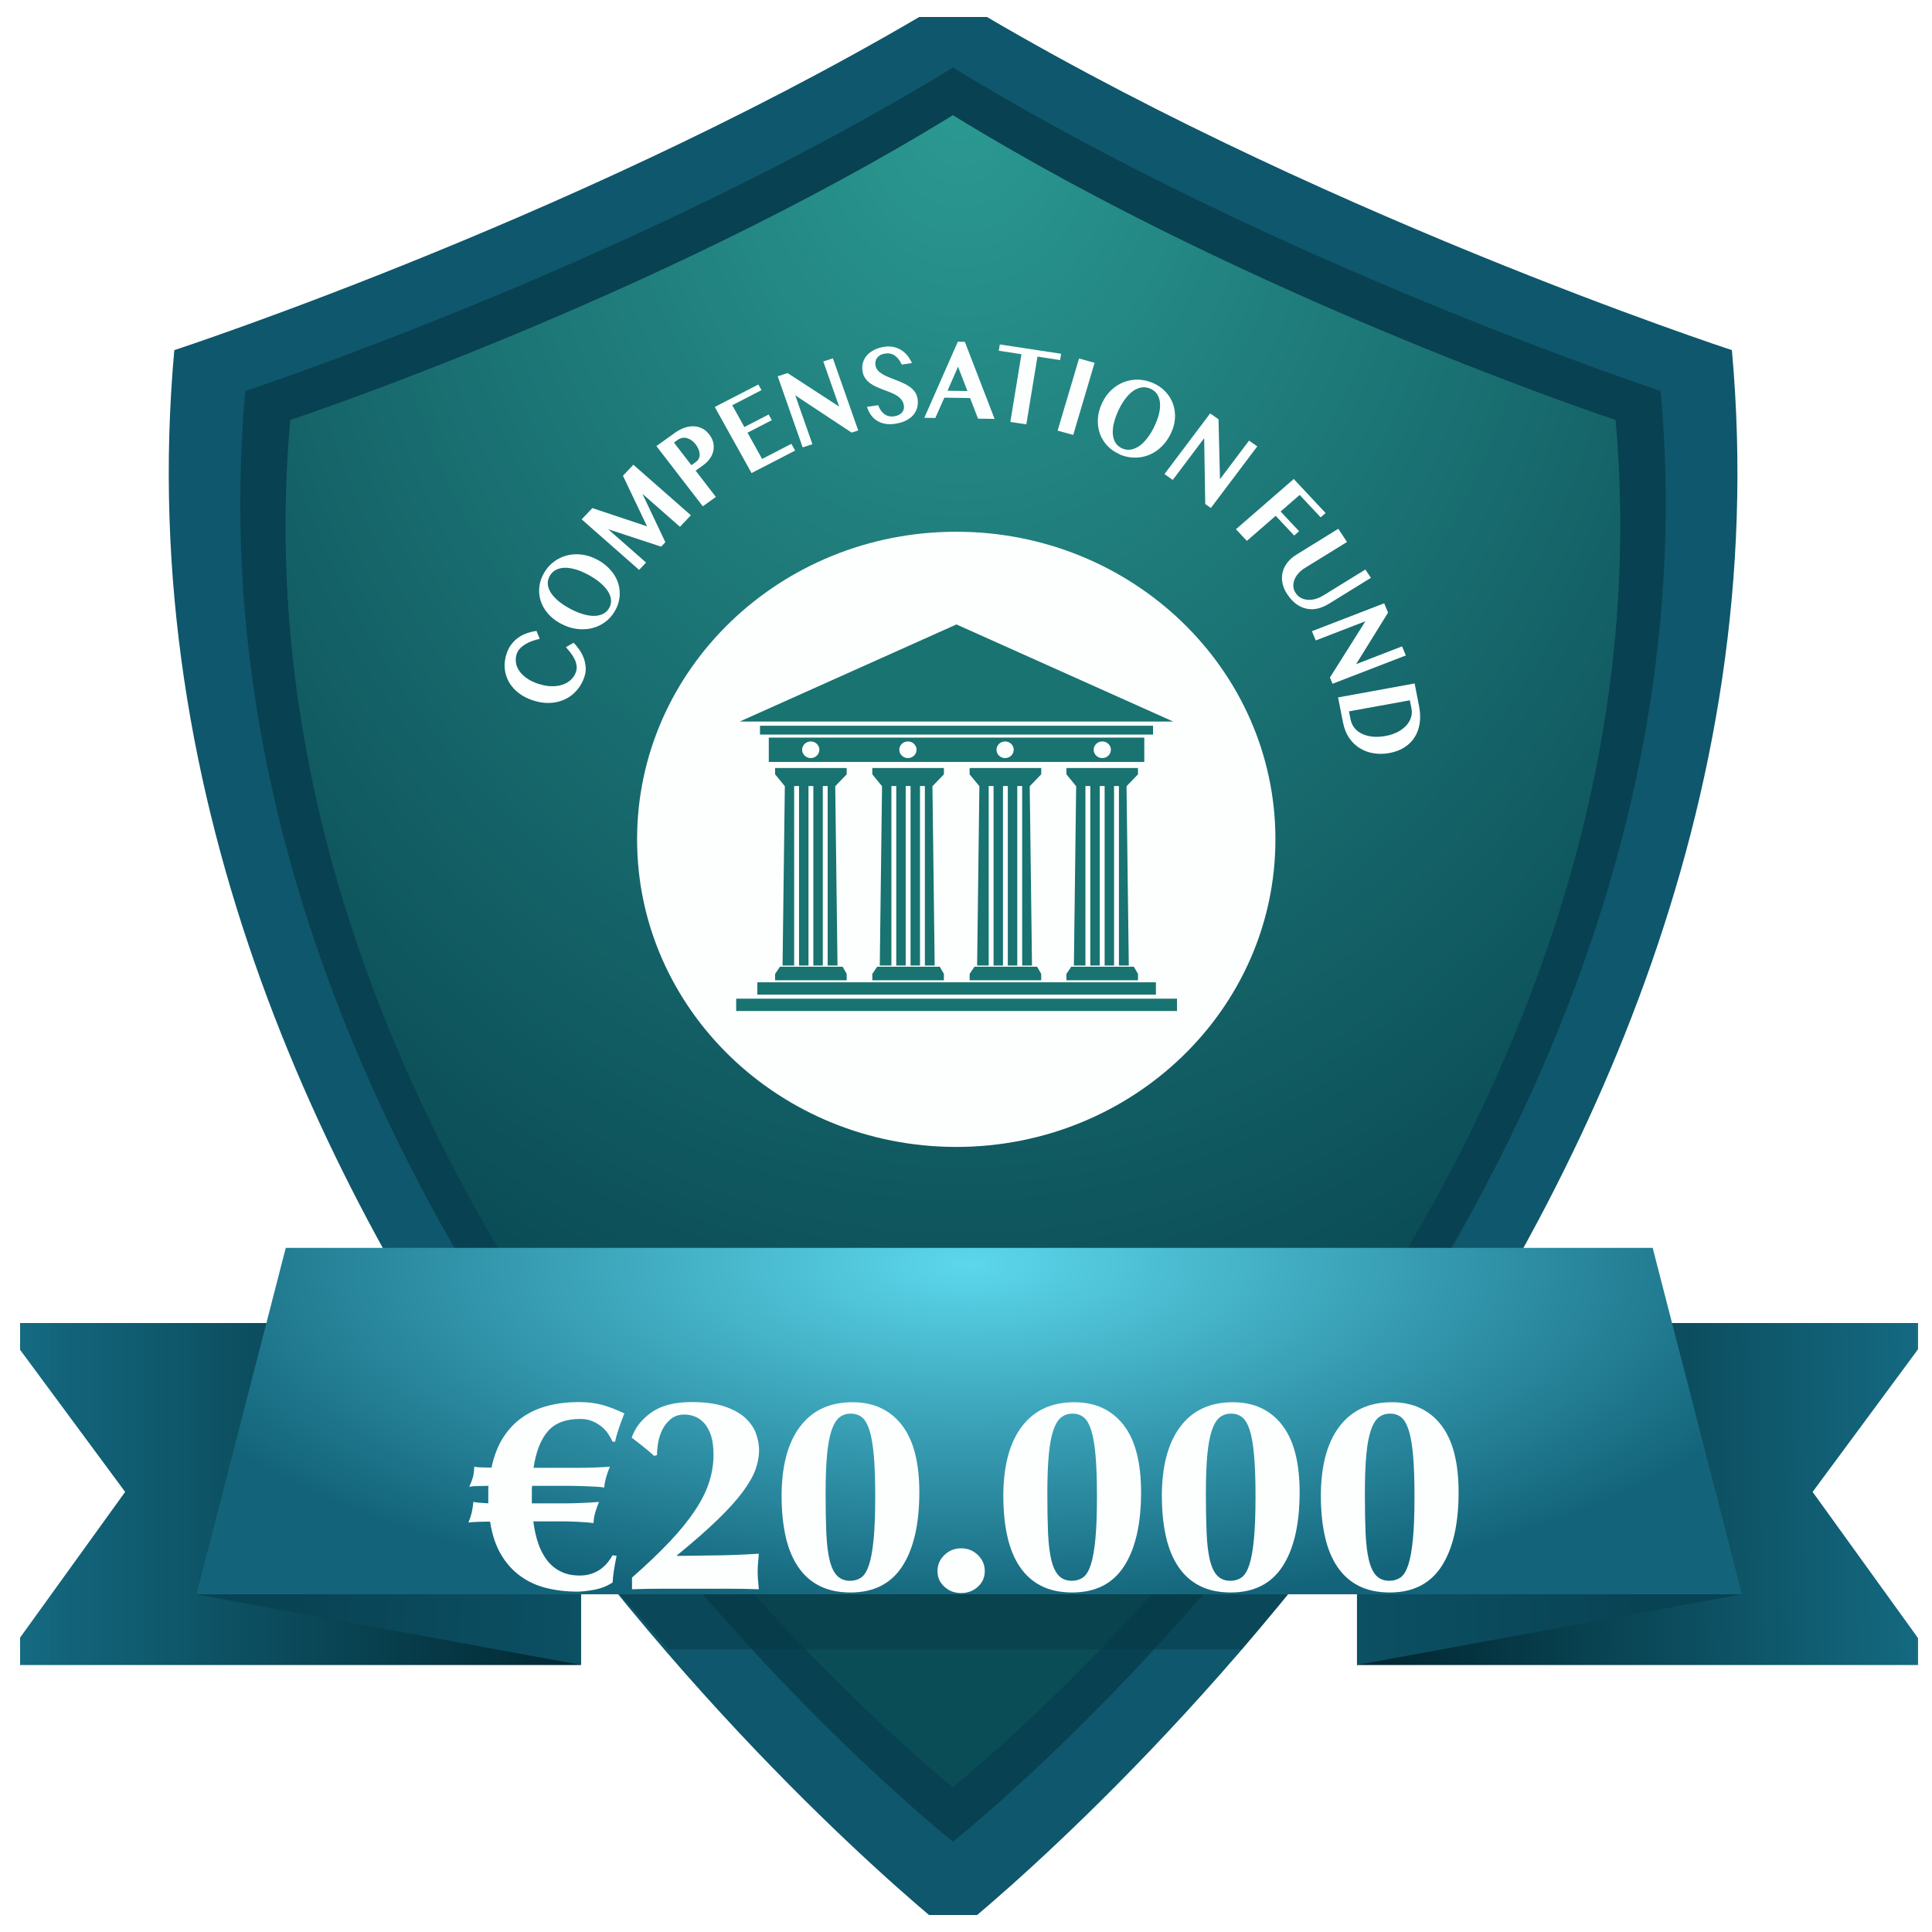
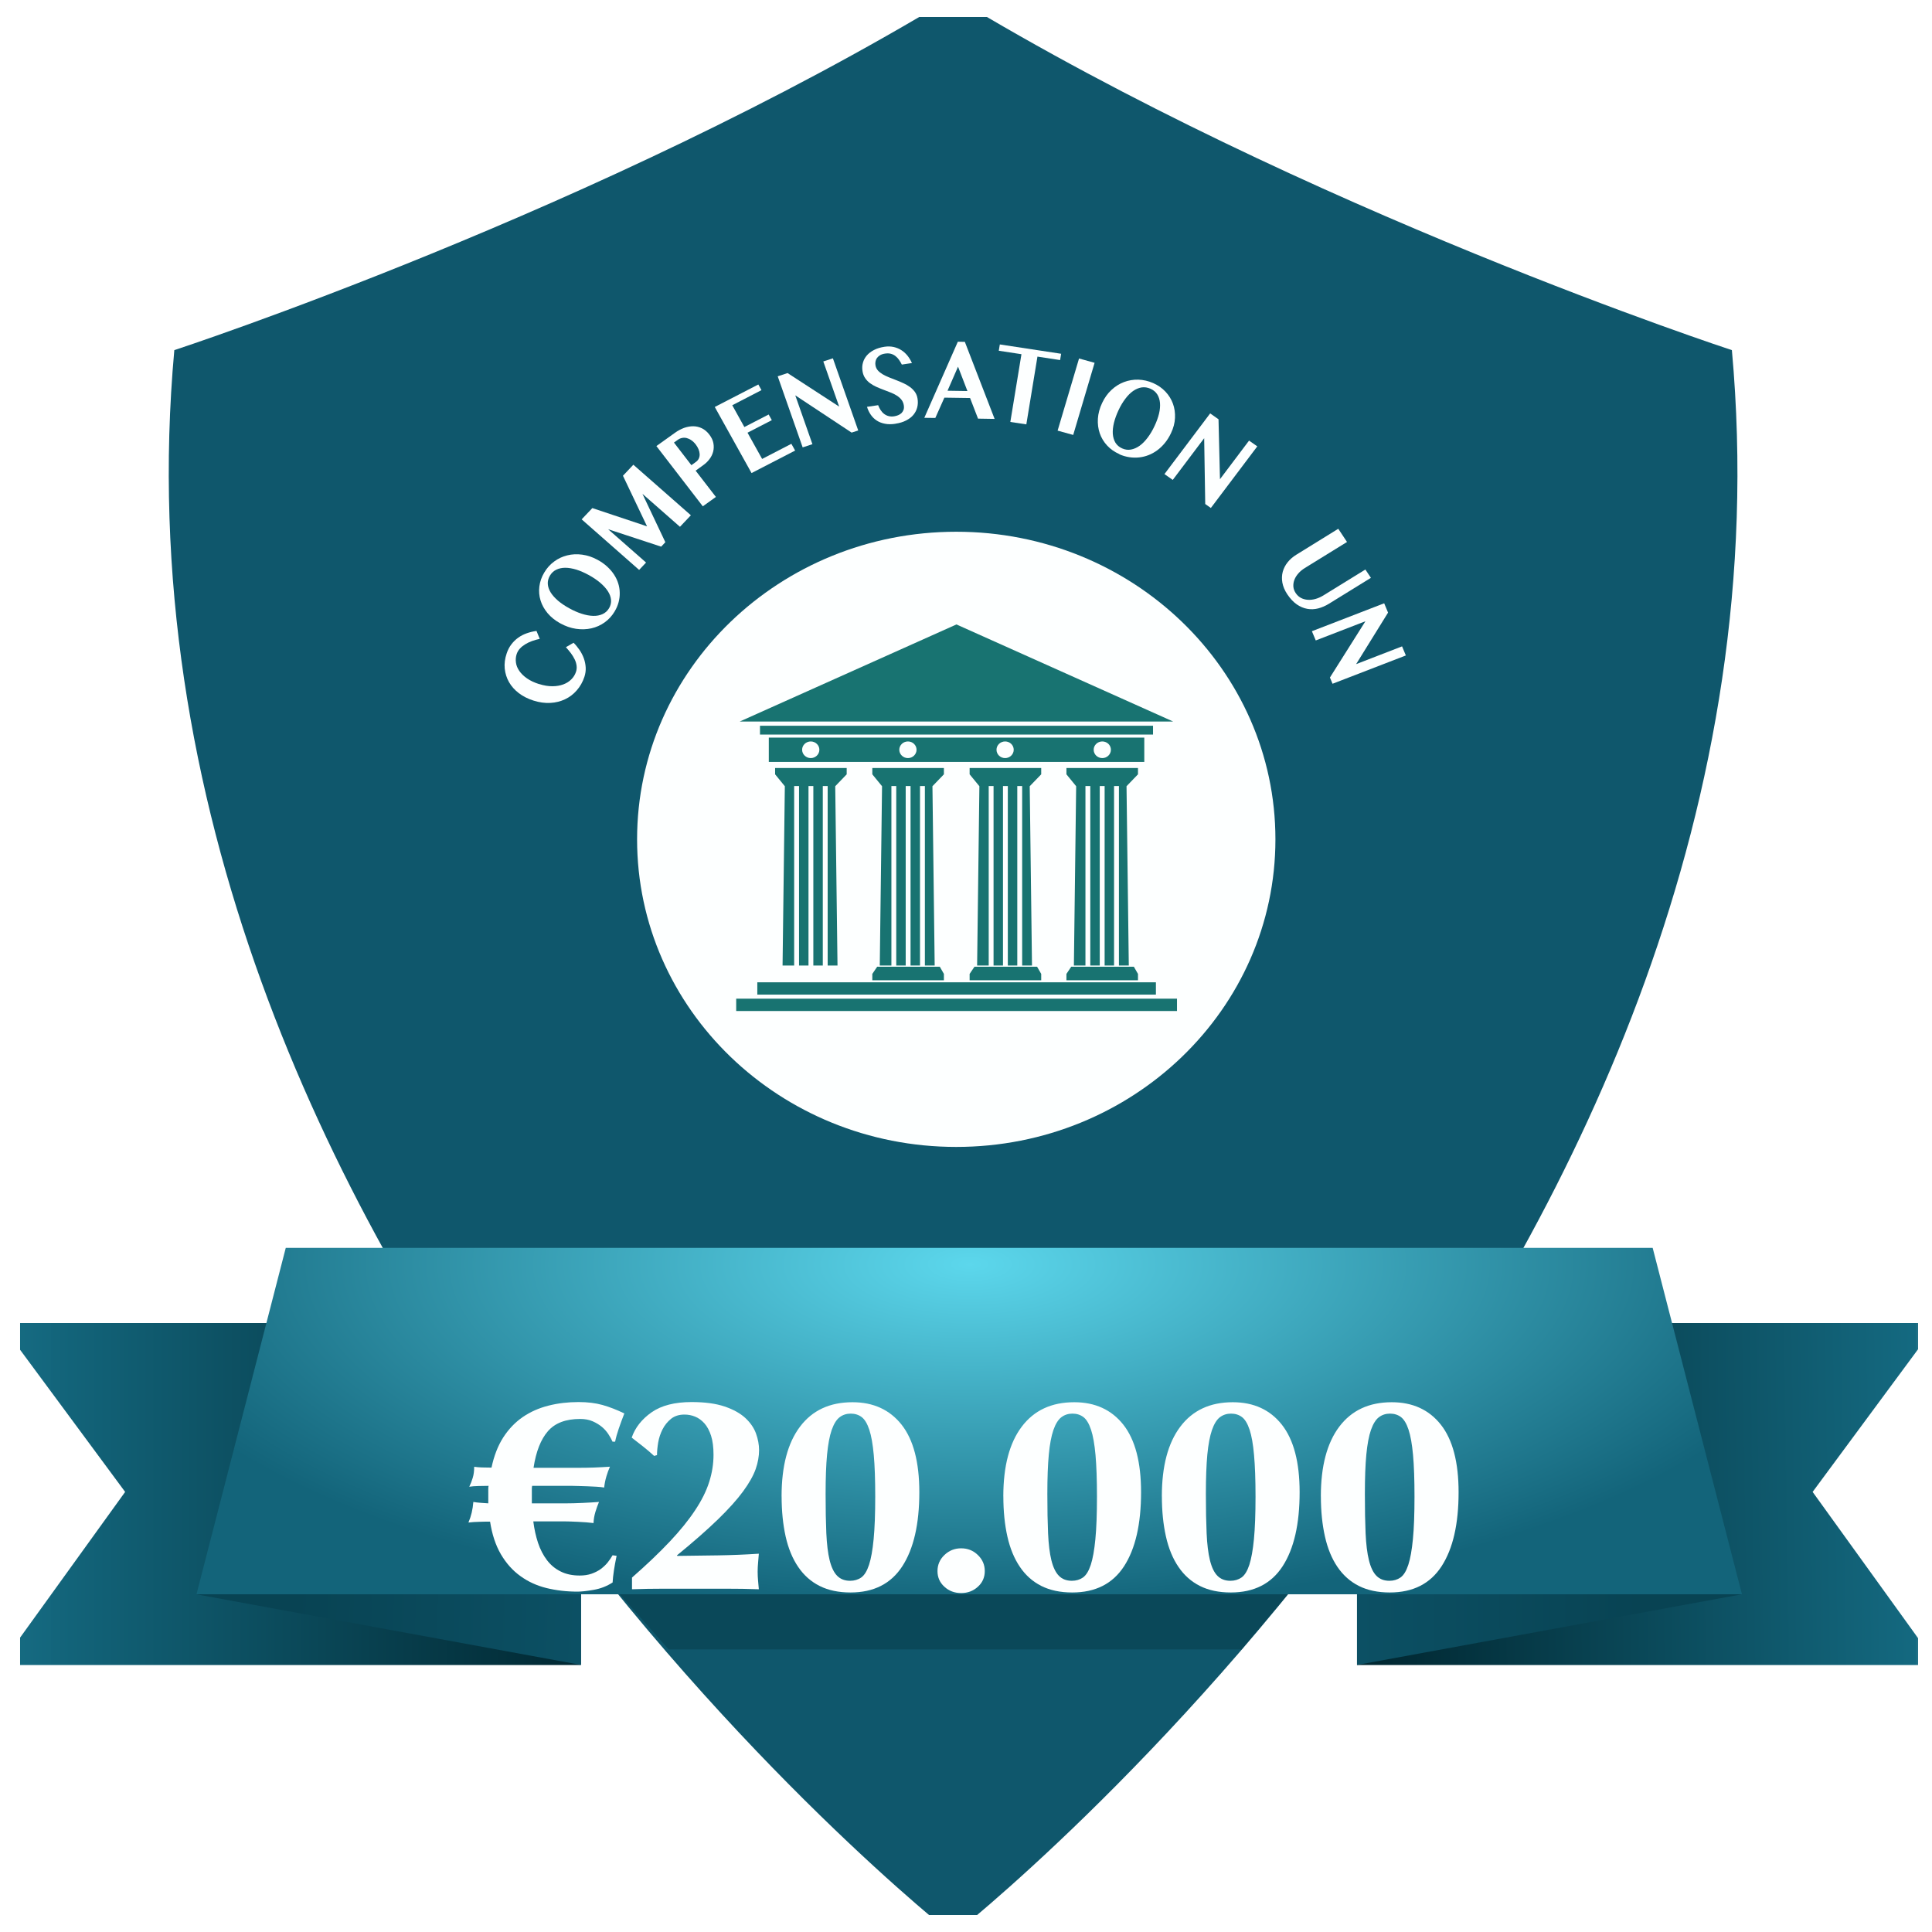
<svg xmlns="http://www.w3.org/2000/svg" width="57" height="57" viewBox="0 0 57 57" fill="none">
  <g clip-path="url(#clip0_1693_8963)">
    <mask id="mask0_1693_8963" style="mask-type:luminance" maskUnits="userSpaceOnUse" x="0" y="-1" width="58" height="59">
      <path d="M57.157 -0.094H0.009V57.085H57.157V-0.094Z" fill="white" />
    </mask>
    <g mask="url(#mask0_1693_8963)">
      <path d="M51.096 10.33C51.096 10.33 38.513 6.213 28.119 -0.094C17.726 6.213 5.143 10.33 5.143 10.33C2.711 37.151 28.119 57.085 28.119 57.085C28.119 57.085 53.528 37.151 51.096 10.33Z" fill="#0F576C" />
-       <path d="M48.994 11.535C48.994 11.535 37.56 7.766 28.116 1.993C18.671 7.767 7.239 11.535 7.239 11.535C5.029 36.086 28.116 54.334 28.116 54.334C28.116 54.334 51.203 36.086 48.994 11.535Z" fill="#084151" />
-       <path d="M47.664 12.39C47.664 12.39 36.958 8.838 28.114 3.398C19.27 8.84 8.564 12.39 8.564 12.39C6.495 35.528 28.114 52.725 28.114 52.725C28.114 52.725 49.733 35.528 47.664 12.39Z" fill="url(#paint0_radial_1693_8963)" />
      <path d="M17.479 46.126L38.472 46.472L36.636 48.663H19.727L17.479 46.126Z" fill="#073A47" fill-opacity="0.5" />
      <g filter="url(#filter0_d_1693_8963)">
        <path d="M28.212 31.43C33.413 31.43 37.629 27.367 37.629 22.355C37.629 17.343 33.413 13.28 28.212 13.28C23.012 13.28 18.796 17.343 18.796 22.355C18.796 27.367 23.012 31.43 28.212 31.43Z" fill="#FDFFFF" />
      </g>
      <path d="M10.11 39.033H0.009L3.692 44.016L0.009 49.124H17.135L10.11 39.033Z" fill="url(#paint1_linear_1693_8963)" />
      <path d="M17.145 45.019V49.121L5.797 47.038L17.145 45.019Z" fill="url(#paint2_linear_1693_8963)" />
      <path d="M47.06 39.033H57.161L53.478 44.016L57.161 49.124H40.035L47.06 39.033Z" fill="url(#paint3_linear_1693_8963)" />
      <path d="M40.035 45.019V49.121L51.384 47.038L40.035 45.019Z" fill="url(#paint4_linear_1693_8963)" />
      <path d="M8.431 36.816H48.759L51.393 47.036H5.797L8.431 36.816Z" fill="url(#paint5_radial_1693_8963)" />
      <g filter="url(#filter1_d_1693_8963)">
        <path d="M15.906 18.977C16.047 19.022 16.178 19.043 16.299 19.042C16.42 19.042 16.527 19.022 16.62 18.988C16.713 18.953 16.791 18.904 16.855 18.84C16.919 18.777 16.964 18.704 16.992 18.622C17.013 18.56 17.019 18.498 17.011 18.436C17.003 18.373 16.985 18.311 16.955 18.25C16.925 18.189 16.889 18.128 16.844 18.068C16.798 18.008 16.749 17.949 16.696 17.89L16.922 17.759C16.986 17.822 17.044 17.894 17.098 17.972C17.151 18.05 17.194 18.134 17.225 18.22C17.256 18.306 17.274 18.396 17.28 18.489C17.285 18.581 17.272 18.672 17.242 18.764C17.191 18.919 17.115 19.051 17.016 19.164C16.918 19.277 16.802 19.365 16.67 19.427C16.538 19.489 16.394 19.526 16.236 19.534C16.078 19.543 15.913 19.52 15.742 19.466C15.576 19.414 15.431 19.34 15.308 19.247C15.186 19.154 15.089 19.045 15.018 18.922C14.948 18.799 14.906 18.665 14.891 18.521C14.877 18.376 14.896 18.227 14.949 18.072C14.983 17.97 15.03 17.88 15.089 17.804C15.147 17.728 15.214 17.663 15.29 17.609C15.365 17.555 15.449 17.512 15.54 17.48C15.631 17.448 15.726 17.424 15.828 17.41L15.924 17.644C15.846 17.661 15.769 17.683 15.696 17.709C15.623 17.736 15.556 17.767 15.497 17.804C15.436 17.841 15.384 17.882 15.34 17.93C15.296 17.977 15.265 18.031 15.244 18.091C15.217 18.173 15.21 18.257 15.222 18.343C15.233 18.43 15.267 18.512 15.322 18.591C15.377 18.671 15.452 18.744 15.549 18.811C15.646 18.879 15.766 18.935 15.908 18.98L15.906 18.977Z" fill="#FDFFFF" />
        <path d="M18.137 16.831C18.059 16.963 17.96 17.072 17.84 17.158C17.721 17.243 17.589 17.302 17.447 17.334C17.303 17.366 17.154 17.371 16.996 17.348C16.839 17.325 16.683 17.271 16.529 17.186C16.379 17.104 16.254 17.003 16.156 16.887C16.058 16.769 15.989 16.645 15.948 16.511C15.907 16.377 15.895 16.24 15.913 16.098C15.931 15.957 15.978 15.82 16.057 15.688C16.135 15.556 16.233 15.447 16.35 15.362C16.467 15.275 16.596 15.215 16.736 15.181C16.876 15.146 17.023 15.139 17.177 15.16C17.33 15.181 17.482 15.231 17.631 15.313C17.738 15.371 17.831 15.437 17.911 15.51C17.991 15.584 18.059 15.661 18.114 15.745C18.169 15.829 18.211 15.916 18.239 16.006C18.267 16.096 18.283 16.188 18.284 16.282C18.287 16.375 18.275 16.468 18.251 16.561C18.226 16.654 18.189 16.744 18.136 16.831H18.137ZM17.97 16.739C18.016 16.66 18.035 16.577 18.027 16.491C18.019 16.406 17.988 16.321 17.933 16.237C17.879 16.152 17.803 16.071 17.708 15.989C17.612 15.908 17.5 15.832 17.372 15.762C17.245 15.693 17.123 15.639 17.006 15.602C16.888 15.567 16.779 15.547 16.679 15.547C16.58 15.547 16.49 15.566 16.412 15.604C16.333 15.642 16.271 15.7 16.224 15.78C16.177 15.861 16.156 15.943 16.162 16.027C16.168 16.111 16.197 16.194 16.248 16.277C16.3 16.36 16.372 16.439 16.464 16.519C16.556 16.597 16.666 16.671 16.793 16.741C16.921 16.812 17.046 16.867 17.167 16.905C17.288 16.943 17.399 16.964 17.502 16.966C17.605 16.969 17.697 16.951 17.777 16.914C17.857 16.878 17.922 16.82 17.97 16.739Z" fill="#FDFFFF" />
        <path d="M17.161 14.118L17.476 13.786L19.09 14.325L18.379 12.832L18.686 12.507L20.383 13.998L20.061 14.338L18.954 13.366L19.63 14.793L19.506 14.924L17.942 14.41L19.061 15.393L18.856 15.61L17.16 14.118H17.161Z" fill="#FDFFFF" />
        <path d="M19.365 11.957L19.912 11.566C20 11.502 20.09 11.455 20.183 11.42C20.277 11.387 20.368 11.371 20.456 11.372C20.545 11.373 20.63 11.394 20.71 11.433C20.79 11.472 20.863 11.533 20.926 11.616C20.991 11.701 21.032 11.785 21.047 11.87C21.063 11.955 21.061 12.038 21.041 12.118C21.021 12.197 20.985 12.272 20.933 12.34C20.882 12.409 20.821 12.468 20.749 12.519L20.523 12.682L21.121 13.457L20.735 13.734L19.366 11.957H19.365ZM20.399 12.52L20.524 12.43C20.569 12.399 20.6 12.362 20.618 12.322C20.637 12.28 20.644 12.237 20.642 12.191C20.639 12.144 20.628 12.097 20.608 12.049C20.588 12 20.56 11.954 20.527 11.91C20.486 11.857 20.442 11.815 20.396 11.784C20.351 11.752 20.304 11.732 20.259 11.72C20.213 11.709 20.168 11.707 20.124 11.717C20.079 11.725 20.039 11.743 20 11.77L19.884 11.853L20.398 12.52H20.399Z" fill="#FDFFFF" />
        <path d="M22.373 10.139L22.466 10.306L21.604 10.752L21.961 11.395L22.678 11.025L22.771 11.192L22.054 11.562L22.485 12.336L23.348 11.89L23.459 12.089L22.173 12.753L21.088 10.803L22.374 10.139H22.373Z" fill="#FDFFFF" />
        <path d="M22.945 9.898L23.236 9.803L24.758 10.792L24.29 9.46L24.573 9.368L25.32 11.496L25.125 11.559L23.463 10.46L23.969 11.901L23.681 11.995L22.945 9.898Z" fill="#FDFFFF" />
        <path d="M26.421 11.298C26.305 11.316 26.202 11.316 26.11 11.298C26.018 11.281 25.938 11.25 25.868 11.205C25.799 11.16 25.74 11.104 25.692 11.034C25.644 10.965 25.606 10.887 25.579 10.799L25.908 10.75C25.928 10.803 25.953 10.852 25.982 10.896C26.012 10.94 26.045 10.978 26.085 11.008C26.124 11.038 26.168 11.06 26.217 11.072C26.266 11.085 26.321 11.088 26.383 11.078C26.422 11.072 26.461 11.061 26.498 11.046C26.537 11.031 26.569 11.009 26.597 10.983C26.624 10.956 26.644 10.924 26.658 10.886C26.671 10.848 26.673 10.803 26.665 10.752C26.654 10.687 26.63 10.632 26.593 10.586C26.556 10.54 26.509 10.499 26.454 10.465C26.399 10.43 26.338 10.4 26.27 10.374C26.202 10.347 26.134 10.321 26.063 10.294C25.992 10.268 25.923 10.239 25.855 10.209C25.787 10.178 25.724 10.142 25.668 10.101C25.612 10.059 25.564 10.01 25.525 9.952C25.485 9.894 25.459 9.826 25.447 9.747C25.433 9.659 25.436 9.576 25.459 9.498C25.48 9.419 25.519 9.348 25.574 9.283C25.629 9.22 25.699 9.166 25.787 9.121C25.874 9.076 25.976 9.045 26.094 9.027C26.191 9.012 26.281 9.015 26.364 9.033C26.448 9.052 26.525 9.083 26.593 9.127C26.662 9.17 26.722 9.226 26.775 9.291C26.827 9.357 26.87 9.429 26.905 9.507L26.607 9.552C26.582 9.502 26.553 9.456 26.524 9.412C26.494 9.369 26.459 9.332 26.419 9.301C26.38 9.27 26.336 9.248 26.286 9.234C26.235 9.22 26.177 9.218 26.111 9.228C26.049 9.237 25.998 9.255 25.96 9.279C25.922 9.303 25.891 9.332 25.869 9.364C25.848 9.396 25.835 9.431 25.829 9.468C25.823 9.505 25.823 9.539 25.829 9.573C25.838 9.63 25.862 9.681 25.899 9.724C25.936 9.766 25.984 9.804 26.04 9.838C26.097 9.871 26.16 9.901 26.229 9.929C26.299 9.957 26.369 9.984 26.441 10.012C26.513 10.04 26.585 10.069 26.654 10.102C26.725 10.134 26.788 10.171 26.845 10.213C26.903 10.254 26.952 10.304 26.992 10.359C27.032 10.414 27.058 10.48 27.07 10.555C27.085 10.644 27.082 10.729 27.062 10.811C27.042 10.892 27.005 10.965 26.951 11.032C26.897 11.099 26.824 11.154 26.735 11.2C26.646 11.247 26.54 11.279 26.417 11.297L26.421 11.298Z" fill="#FDFFFF" />
        <path d="M28.466 8.882L29.344 11.155L28.855 11.147L28.62 10.539L27.862 10.528L27.595 11.127L27.27 11.123L28.259 8.878L28.466 8.882ZM27.955 10.324L28.542 10.333L28.265 9.614L27.955 10.324Z" fill="#FDFFFF" />
        <path d="M31.307 9.232L31.276 9.419L30.608 9.317L30.28 11.316L29.808 11.245L30.136 9.246L29.467 9.144L29.498 8.958L31.305 9.233L31.307 9.232Z" fill="#FDFFFF" />
        <path d="M31.835 9.373L32.294 9.5L31.663 11.628L31.203 11.501L31.835 9.373Z" fill="#FDFFFF" />
        <path d="M33.028 12.195C32.884 12.132 32.763 12.048 32.664 11.941C32.565 11.834 32.492 11.713 32.446 11.579C32.4 11.444 32.382 11.301 32.391 11.148C32.401 10.994 32.443 10.84 32.516 10.685C32.587 10.533 32.679 10.404 32.792 10.3C32.904 10.195 33.028 10.118 33.161 10.068C33.295 10.017 33.437 9.993 33.584 9.997C33.732 10.002 33.877 10.035 34.02 10.097C34.164 10.16 34.285 10.245 34.384 10.35C34.483 10.455 34.557 10.573 34.605 10.705C34.653 10.836 34.673 10.976 34.666 11.126C34.659 11.276 34.62 11.425 34.548 11.575C34.498 11.682 34.438 11.778 34.37 11.862C34.301 11.947 34.226 12.019 34.145 12.079C34.063 12.139 33.977 12.188 33.888 12.222C33.797 12.258 33.703 12.281 33.608 12.291C33.512 12.302 33.414 12.299 33.316 12.284C33.218 12.269 33.121 12.241 33.025 12.199L33.028 12.195ZM33.108 12.026C33.194 12.064 33.281 12.076 33.368 12.059C33.456 12.043 33.541 12.005 33.623 11.947C33.706 11.888 33.784 11.807 33.859 11.708C33.934 11.609 34.002 11.495 34.063 11.364C34.124 11.236 34.167 11.114 34.195 10.999C34.223 10.883 34.231 10.776 34.223 10.681C34.214 10.585 34.187 10.501 34.141 10.429C34.095 10.358 34.029 10.303 33.943 10.265C33.855 10.226 33.768 10.214 33.682 10.226C33.596 10.24 33.512 10.275 33.431 10.331C33.35 10.388 33.273 10.464 33.201 10.561C33.128 10.656 33.061 10.768 33.001 10.896C32.94 11.025 32.895 11.151 32.865 11.27C32.836 11.39 32.825 11.498 32.831 11.597C32.839 11.696 32.865 11.783 32.909 11.857C32.955 11.93 33.02 11.987 33.108 12.026Z" fill="#FDFFFF" />
        <path d="M35.703 10.992L35.95 11.166L35.993 12.934L36.851 11.795L37.094 11.965L35.724 13.783L35.558 13.666L35.527 11.724L34.6 12.955L34.355 12.783L35.704 10.992H35.703Z" fill="#FDFFFF" />
-         <path d="M39.109 13.932L38.963 14.059L38.344 13.398L37.782 13.887L38.328 14.469L38.182 14.596L37.637 14.014L36.786 14.754L36.464 14.41L38.17 12.928L39.109 13.932Z" fill="#FDFFFF" />
        <path d="M39.483 14.396L39.741 14.786L38.497 15.554C38.423 15.6 38.359 15.652 38.307 15.712C38.254 15.771 38.215 15.834 38.19 15.899C38.164 15.965 38.154 16.032 38.158 16.1C38.163 16.168 38.187 16.234 38.229 16.296C38.27 16.357 38.321 16.404 38.383 16.437C38.444 16.469 38.513 16.487 38.584 16.492C38.656 16.497 38.731 16.489 38.81 16.467C38.888 16.445 38.965 16.411 39.039 16.366L40.283 15.599L40.446 15.844L39.202 16.612C39.102 16.673 38.998 16.718 38.891 16.746C38.783 16.773 38.676 16.778 38.571 16.759C38.466 16.741 38.362 16.698 38.261 16.629C38.161 16.56 38.068 16.461 37.98 16.331C37.902 16.214 37.855 16.1 37.834 15.987C37.814 15.874 37.818 15.767 37.845 15.665C37.873 15.564 37.92 15.471 37.99 15.384C38.059 15.298 38.144 15.224 38.245 15.162L39.484 14.396H39.483Z" fill="#FDFFFF" />
        <path d="M40.838 16.596L40.952 16.87L40.01 18.39L41.365 17.866L41.477 18.134L39.314 18.969L39.237 18.785L40.284 17.125L38.819 17.691L38.705 17.419L40.837 16.595L40.838 16.596Z" fill="#FDFFFF" />
-         <path d="M41.736 18.961L41.868 19.632C41.901 19.805 41.908 19.968 41.887 20.121C41.865 20.274 41.819 20.413 41.744 20.534C41.67 20.656 41.571 20.757 41.444 20.84C41.317 20.923 41.167 20.981 40.991 21.013C40.832 21.042 40.678 21.044 40.529 21.021C40.381 20.997 40.244 20.948 40.121 20.872C39.998 20.797 39.894 20.697 39.806 20.57C39.719 20.444 39.659 20.293 39.623 20.115L39.477 19.372L41.735 18.96L41.736 18.961ZM39.799 19.784L39.847 20.025C39.865 20.114 39.901 20.195 39.956 20.266C40.011 20.338 40.084 20.395 40.172 20.44C40.262 20.485 40.366 20.514 40.486 20.528C40.606 20.542 40.739 20.535 40.886 20.508C41.012 20.485 41.126 20.447 41.228 20.395C41.329 20.343 41.414 20.281 41.481 20.21C41.548 20.138 41.597 20.059 41.626 19.971C41.656 19.883 41.661 19.792 41.642 19.698L41.594 19.457L39.796 19.784H39.799Z" fill="#FDFFFF" />
      </g>
      <g filter="url(#filter2_d_1693_8963)">
        <path d="M18.421 39.29C18.359 39.449 18.304 39.599 18.255 39.741C18.207 39.882 18.171 40.011 18.148 40.126H18.072C18.043 40.06 18.003 39.987 17.952 39.909C17.901 39.829 17.837 39.757 17.761 39.692C17.684 39.628 17.592 39.571 17.484 39.524C17.377 39.478 17.255 39.455 17.118 39.455C16.694 39.455 16.375 39.575 16.166 39.816C15.957 40.055 15.814 40.416 15.741 40.897H17.008C17.201 40.897 17.372 40.895 17.523 40.889C17.673 40.883 17.83 40.875 17.995 40.864C17.956 40.952 17.92 41.049 17.889 41.155C17.858 41.261 17.836 41.37 17.825 41.479C17.763 41.469 17.688 41.459 17.6 41.455C17.513 41.449 17.423 41.446 17.332 41.442C17.241 41.44 17.155 41.436 17.073 41.434C16.99 41.432 16.924 41.429 16.873 41.429H15.7C15.694 41.457 15.691 41.484 15.691 41.511V41.946H16.669C16.832 41.946 17.003 41.941 17.179 41.933C17.355 41.925 17.519 41.916 17.672 41.904C17.633 41.998 17.597 42.096 17.566 42.2C17.535 42.303 17.515 42.413 17.511 42.527C17.38 42.511 17.226 42.498 17.048 42.49C16.869 42.482 16.732 42.477 16.635 42.477H15.734C15.763 42.707 15.81 42.919 15.874 43.112C15.939 43.306 16.027 43.476 16.137 43.621C16.247 43.766 16.383 43.878 16.542 43.956C16.701 44.036 16.887 44.075 17.103 44.075C17.233 44.075 17.349 44.058 17.452 44.022C17.554 43.986 17.645 43.94 17.724 43.883C17.802 43.825 17.871 43.761 17.928 43.69C17.984 43.619 18.033 43.548 18.073 43.477L18.192 43.493C18.159 43.652 18.131 43.796 18.112 43.928C18.092 44.059 18.08 44.176 18.074 44.28C17.904 44.39 17.719 44.462 17.517 44.497C17.316 44.533 17.155 44.55 17.036 44.55C16.713 44.55 16.408 44.514 16.122 44.444C15.836 44.373 15.579 44.256 15.353 44.091C15.125 43.928 14.934 43.713 14.778 43.448C14.623 43.183 14.517 42.862 14.459 42.485C14.351 42.485 14.245 42.486 14.14 42.49C14.034 42.492 13.928 42.499 13.82 42.511C13.899 42.331 13.948 42.128 13.965 41.904C14.033 41.916 14.103 41.924 14.173 41.929C14.244 41.934 14.322 41.94 14.406 41.945V41.527C14.406 41.484 14.409 41.451 14.415 41.429C14.318 41.429 14.22 41.431 14.117 41.434C14.015 41.436 13.924 41.443 13.845 41.455C13.885 41.373 13.92 41.285 13.947 41.193C13.976 41.1 13.99 40.991 13.99 40.866C14.058 40.877 14.131 40.883 14.211 40.886C14.29 40.889 14.385 40.891 14.493 40.891H14.501C14.575 40.542 14.691 40.243 14.849 39.998C15.008 39.752 15.2 39.553 15.423 39.399C15.647 39.246 15.899 39.134 16.18 39.063C16.462 38.991 16.757 38.957 17.069 38.957C17.336 38.957 17.57 38.986 17.775 39.043C17.98 39.101 18.195 39.184 18.421 39.293V39.29Z" fill="#FDFFFF" />
        <path d="M19.759 43.075C20.065 42.749 20.314 42.443 20.506 42.152C20.699 41.863 20.838 41.584 20.923 41.316C21.008 41.049 21.051 40.782 21.051 40.513C21.051 40.289 21.027 40.103 20.979 39.952C20.931 39.802 20.865 39.679 20.784 39.587C20.701 39.495 20.609 39.427 20.508 39.387C20.406 39.345 20.301 39.326 20.193 39.326C20.034 39.326 19.902 39.368 19.797 39.452C19.692 39.538 19.608 39.641 19.546 39.764C19.484 39.887 19.441 40.016 19.418 40.153C19.395 40.291 19.384 40.413 19.384 40.522L19.299 40.546C19.186 40.443 19.076 40.348 18.968 40.264C18.86 40.18 18.749 40.093 18.637 40.006C18.738 39.711 18.935 39.463 19.223 39.26C19.512 39.058 19.906 38.957 20.405 38.957C20.796 38.957 21.12 39.001 21.378 39.088C21.637 39.176 21.84 39.289 21.991 39.428C22.14 39.568 22.246 39.721 22.305 39.887C22.365 40.054 22.395 40.217 22.395 40.375C22.395 40.554 22.362 40.742 22.294 40.936C22.225 41.13 22.102 41.349 21.924 41.592C21.746 41.835 21.499 42.11 21.185 42.415C20.87 42.721 20.466 43.076 19.973 43.48L19.981 43.496C20.389 43.491 20.79 43.486 21.185 43.48C21.578 43.474 21.98 43.458 22.388 43.431C22.382 43.524 22.375 43.613 22.366 43.697C22.358 43.781 22.353 43.87 22.353 43.963C22.353 44.057 22.358 44.147 22.366 44.234C22.375 44.322 22.382 44.404 22.388 44.48C22.065 44.468 21.748 44.464 21.436 44.464H19.565C19.259 44.464 18.953 44.469 18.646 44.48V44.135C19.083 43.752 19.454 43.398 19.76 43.073L19.759 43.075Z" fill="#FDFFFF" />
        <path d="M23.059 41.739C23.059 40.849 23.24 40.163 23.603 39.683C23.965 39.202 24.481 38.962 25.151 38.962C25.768 38.962 26.251 39.184 26.601 39.626C26.949 40.069 27.123 40.733 27.123 41.617C27.123 42.557 26.956 43.284 26.622 43.8C26.287 44.317 25.778 44.575 25.092 44.575C24.741 44.575 24.438 44.511 24.182 44.383C23.927 44.255 23.715 44.067 23.549 43.821C23.382 43.576 23.258 43.276 23.179 42.924C23.101 42.572 23.06 42.177 23.06 41.74L23.059 41.739ZM25.822 41.747C25.822 41.245 25.808 40.836 25.779 40.518C25.75 40.201 25.707 39.954 25.647 39.773C25.587 39.593 25.512 39.468 25.422 39.4C25.331 39.332 25.224 39.298 25.099 39.298C24.975 39.298 24.865 39.333 24.772 39.404C24.678 39.475 24.601 39.601 24.537 39.781C24.475 39.961 24.43 40.203 24.401 40.506C24.372 40.809 24.358 41.195 24.358 41.666C24.358 42.136 24.365 42.5 24.379 42.825C24.394 43.15 24.426 43.417 24.477 43.624C24.529 43.832 24.602 43.985 24.699 44.083C24.796 44.181 24.922 44.23 25.081 44.23C25.206 44.23 25.316 44.198 25.409 44.133C25.503 44.067 25.579 43.942 25.639 43.76C25.699 43.577 25.744 43.324 25.775 43.002C25.806 42.68 25.822 42.261 25.822 41.747Z" fill="#FDFFFF" />
        <path d="M27.659 43.944C27.659 43.758 27.727 43.599 27.864 43.469C28 43.339 28.164 43.272 28.357 43.272C28.549 43.272 28.714 43.337 28.849 43.469C28.986 43.6 29.054 43.758 29.054 43.944C29.054 44.129 28.986 44.284 28.849 44.407C28.713 44.531 28.549 44.592 28.357 44.592C28.164 44.592 27.999 44.531 27.864 44.407C27.727 44.284 27.659 44.13 27.659 43.944Z" fill="#FDFFFF" />
        <path d="M29.601 41.739C29.601 40.849 29.782 40.163 30.145 39.683C30.507 39.202 31.023 38.962 31.693 38.962C32.31 38.962 32.794 39.184 33.143 39.626C33.491 40.069 33.665 40.733 33.665 41.617C33.665 42.557 33.498 43.284 33.164 43.8C32.829 44.317 32.32 44.575 31.634 44.575C31.282 44.575 30.98 44.511 30.724 44.383C30.469 44.255 30.257 44.067 30.091 43.821C29.924 43.576 29.8 43.276 29.721 42.924C29.642 42.572 29.602 42.177 29.602 41.74L29.601 41.739ZM32.364 41.747C32.364 41.245 32.349 40.836 32.321 40.518C32.292 40.201 32.249 39.954 32.189 39.773C32.129 39.593 32.054 39.468 31.964 39.4C31.873 39.332 31.766 39.298 31.641 39.298C31.517 39.298 31.408 39.333 31.314 39.404C31.22 39.475 31.142 39.601 31.079 39.781C31.017 39.961 30.971 40.203 30.943 40.506C30.914 40.809 30.9 41.195 30.9 41.666C30.9 42.136 30.907 42.5 30.921 42.825C30.936 43.15 30.968 43.417 31.019 43.624C31.071 43.832 31.144 43.985 31.241 44.083C31.337 44.181 31.464 44.23 31.623 44.23C31.748 44.23 31.857 44.198 31.951 44.133C32.044 44.067 32.121 43.942 32.181 43.76C32.241 43.577 32.286 43.324 32.317 43.002C32.348 42.68 32.364 42.261 32.364 41.747Z" fill="#FDFFFF" />
        <path d="M34.278 41.739C34.278 40.849 34.46 40.163 34.823 39.683C35.185 39.202 35.701 38.962 36.37 38.962C36.988 38.962 37.472 39.184 37.82 39.626C38.168 40.069 38.343 40.733 38.343 41.617C38.343 42.557 38.176 43.284 37.842 43.8C37.507 44.317 36.997 44.575 36.312 44.575C35.96 44.575 35.658 44.511 35.402 44.383C35.147 44.255 34.935 44.067 34.769 43.821C34.601 43.576 34.478 43.276 34.399 42.924C34.32 42.572 34.279 42.177 34.279 41.74L34.278 41.739ZM37.042 41.747C37.042 41.245 37.027 40.836 36.998 40.518C36.97 40.201 36.927 39.954 36.867 39.773C36.807 39.593 36.732 39.468 36.642 39.4C36.551 39.332 36.444 39.298 36.319 39.298C36.195 39.298 36.086 39.333 35.991 39.404C35.898 39.475 35.82 39.601 35.757 39.781C35.695 39.961 35.649 40.203 35.62 40.506C35.592 40.809 35.577 41.195 35.577 41.666C35.577 42.136 35.585 42.5 35.599 42.825C35.613 43.15 35.646 43.417 35.697 43.624C35.748 43.832 35.821 43.985 35.918 44.083C36.015 44.181 36.142 44.23 36.301 44.23C36.425 44.23 36.534 44.198 36.629 44.133C36.722 44.067 36.799 43.942 36.859 43.76C36.918 43.577 36.964 43.324 36.995 43.002C37.026 42.68 37.042 42.261 37.042 41.747Z" fill="#FDFFFF" />
        <path d="M38.969 41.739C38.969 40.849 39.151 40.163 39.513 39.683C39.876 39.202 40.391 38.962 41.061 38.962C41.678 38.962 42.163 39.184 42.511 39.626C42.859 40.069 43.033 40.733 43.033 41.617C43.033 42.557 42.866 43.284 42.532 43.8C42.197 44.317 41.688 44.575 41.002 44.575C40.651 44.575 40.348 44.511 40.092 44.383C39.837 44.255 39.626 44.067 39.459 43.821C39.292 43.576 39.169 43.276 39.09 42.924C39.011 42.572 38.97 42.177 38.97 41.74L38.969 41.739ZM41.732 41.747C41.732 41.245 41.718 40.836 41.689 40.518C41.66 40.201 41.617 39.954 41.557 39.773C41.498 39.593 41.422 39.468 41.333 39.4C41.242 39.332 41.134 39.298 41.01 39.298C40.885 39.298 40.776 39.333 40.682 39.404C40.588 39.475 40.511 39.601 40.447 39.781C40.385 39.961 40.34 40.203 40.311 40.506C40.282 40.809 40.268 41.195 40.268 41.666C40.268 42.136 40.275 42.5 40.289 42.825C40.304 43.15 40.336 43.417 40.388 43.624C40.439 43.832 40.512 43.985 40.609 44.083C40.706 44.181 40.832 44.23 40.992 44.23C41.116 44.23 41.225 44.198 41.319 44.133C41.413 44.067 41.489 43.942 41.549 43.76C41.609 43.577 41.654 43.324 41.685 43.002C41.717 42.68 41.732 42.261 41.732 41.747Z" fill="#FDFFFF" />
      </g>
      <g filter="url(#filter3_i_1693_8963)">
        <path d="M22.682 19.354V20.071H33.76V19.354H22.682ZM23.92 19.958C23.78 19.958 23.665 19.847 23.665 19.712C23.665 19.577 23.78 19.467 23.92 19.467C24.06 19.467 24.174 19.577 24.174 19.712C24.174 19.847 24.06 19.958 23.92 19.958ZM26.787 19.958C26.646 19.958 26.532 19.847 26.532 19.712C26.532 19.577 26.646 19.467 26.787 19.467C26.928 19.467 27.041 19.577 27.041 19.712C27.041 19.847 26.927 19.958 26.787 19.958ZM29.654 19.958C29.513 19.958 29.4 19.847 29.4 19.712C29.4 19.577 29.513 19.467 29.654 19.467C29.796 19.467 29.908 19.577 29.908 19.712C29.908 19.847 29.794 19.958 29.654 19.958ZM32.522 19.958C32.38 19.958 32.267 19.847 32.267 19.712C32.267 19.577 32.38 19.467 32.522 19.467C32.663 19.467 32.775 19.577 32.775 19.712C32.775 19.847 32.662 19.958 32.522 19.958Z" fill="#187371" />
        <path d="M34.018 19.004H22.422V19.264H34.018V19.004Z" fill="#187371" />
        <path d="M34.725 27.056H21.72V27.42H34.725V27.056Z" fill="#187371" />
        <path d="M34.103 26.573H22.343V26.936H34.103V26.573Z" fill="#187371" />
        <path d="M21.823 18.88H34.613L28.218 16.015L21.823 18.88Z" fill="#187371" />
        <path d="M24.98 20.251H22.868V20.437L23.155 20.788L23.088 26.078H23.43V20.782H23.574V26.078H23.853V20.782H23.996V26.078H24.275V20.782H24.419V26.078H24.709L24.642 20.788L24.98 20.437V20.251Z" fill="#187371" />
-         <path d="M23.012 26.113L22.868 26.325V26.513H24.98V26.325L24.859 26.113H23.012Z" fill="#187371" />
        <path d="M27.848 20.251H25.736V20.437L26.023 20.788L25.956 26.078H26.299V20.782H26.442V26.078H26.721V20.782H26.864V26.078H27.143V20.782H27.287V26.078H27.576L27.51 20.788L27.848 20.437V20.251Z" fill="#187371" />
        <path d="M25.88 26.113L25.736 26.325V26.513H27.848V26.325L27.727 26.113H25.88Z" fill="#187371" />
        <path d="M30.719 20.251H28.607V20.437L28.895 20.788L28.828 26.078H29.17V20.782H29.313V26.078H29.591V20.782H29.734V26.078H30.013V20.782H30.157V26.078H30.447L30.38 20.788L30.719 20.437V20.251Z" fill="#187371" />
        <path d="M28.75 26.113L28.607 26.325V26.513H30.719V26.325L30.597 26.113H28.75Z" fill="#187371" />
        <path d="M33.574 20.251H31.463V20.437L31.75 20.788L31.683 26.078H32.024V20.782H32.167V26.078H32.446V20.782H32.59V26.078H32.868V20.782H33.012V26.078H33.303L33.236 20.788L33.574 20.437V20.251Z" fill="#187371" />
        <path d="M31.605 26.113L31.463 26.325V26.513H33.574V26.325L33.452 26.113H31.605Z" fill="#187371" />
      </g>
    </g>
  </g>
  <defs>
    <filter id="filter0_d_1693_8963" x="16.99" y="13.28" width="22.444" height="22.363" filterUnits="userSpaceOnUse" color-interpolation-filters="sRGB">
      <feFlood flood-opacity="0" result="BackgroundImageFix" />
      <feColorMatrix in="SourceAlpha" type="matrix" values="0 0 0 0 0 0 0 0 0 0 0 0 0 0 0 0 0 0 127 0" result="hardAlpha" />
      <feOffset dy="2.408" />
      <feGaussianBlur stdDeviation="0.903" />
      <feComposite in2="hardAlpha" operator="out" />
      <feColorMatrix type="matrix" values="0 0 0 0 0.035 0 0 0 0 0.271 0 0 0 0 0.341 0 0 0 0.78 0" />
      <feBlend mode="normal" in2="BackgroundImageFix" result="effect1_dropShadow_1693_8963" />
      <feBlend mode="normal" in="SourceGraphic" in2="effect1_dropShadow_1693_8963" result="shape" />
    </filter>
    <filter id="filter1_d_1693_8963" x="8.868" y="4.063" width="39.05" height="24.196" filterUnits="userSpaceOnUse" color-interpolation-filters="sRGB">
      <feFlood flood-opacity="0" result="BackgroundImageFix" />
      <feColorMatrix in="SourceAlpha" type="matrix" values="0 0 0 0 0 0 0 0 0 0 0 0 0 0 0 0 0 0 127 0" result="hardAlpha" />
      <feOffset dy="1.204" />
      <feGaussianBlur stdDeviation="3.009" />
      <feComposite in2="hardAlpha" operator="out" />
      <feColorMatrix type="matrix" values="0 0 0 0 0.035 0 0 0 0 0.271 0 0 0 0 0.341 0 0 0 0.78 0" />
      <feBlend mode="normal" in2="BackgroundImageFix" result="effect1_dropShadow_1693_8963" />
      <feBlend mode="normal" in="SourceGraphic" in2="effect1_dropShadow_1693_8963" result="shape" />
    </filter>
    <filter id="filter2_d_1693_8963" x="12.015" y="38.957" width="32.824" height="9.848" filterUnits="userSpaceOnUse" color-interpolation-filters="sRGB">
      <feFlood flood-opacity="0" result="BackgroundImageFix" />
      <feColorMatrix in="SourceAlpha" type="matrix" values="0 0 0 0 0 0 0 0 0 0 0 0 0 0 0 0 0 0 127 0" result="hardAlpha" />
      <feOffset dy="2.408" />
      <feGaussianBlur stdDeviation="0.903" />
      <feComposite in2="hardAlpha" operator="out" />
      <feColorMatrix type="matrix" values="0 0 0 0 0.035 0 0 0 0 0.271 0 0 0 0 0.341 0 0 0 0.78 0" />
      <feBlend mode="normal" in2="BackgroundImageFix" result="effect1_dropShadow_1693_8963" />
      <feBlend mode="normal" in="SourceGraphic" in2="effect1_dropShadow_1693_8963" result="shape" />
    </filter>
    <filter id="filter3_i_1693_8963" x="21.72" y="16.015" width="13.005" height="13.812" filterUnits="userSpaceOnUse" color-interpolation-filters="sRGB">
      <feFlood flood-opacity="0" result="BackgroundImageFix" />
      <feBlend mode="normal" in="SourceGraphic" in2="BackgroundImageFix" result="shape" />
      <feColorMatrix in="SourceAlpha" type="matrix" values="0 0 0 0 0 0 0 0 0 0 0 0 0 0 0 0 0 0 127 0" result="hardAlpha" />
      <feOffset dy="2.408" />
      <feGaussianBlur stdDeviation="3.912" />
      <feComposite in2="hardAlpha" operator="arithmetic" k2="-1" k3="1" />
      <feColorMatrix type="matrix" values="0 0 0 0 0.031 0 0 0 0 0.267 0 0 0 0 0.282 0 0 0 1 0" />
      <feBlend mode="normal" in2="shape" result="effect1_innerShadow_1693_8963" />
    </filter>
    <radialGradient id="paint0_radial_1693_8963" cx="0" cy="0" r="1" gradientUnits="userSpaceOnUse" gradientTransform="translate(28.119 3.367) rotate(89.446) scale(37.122 29.635)">
      <stop stop-color="#2B9991" />
      <stop offset="1" stop-color="#0B4D57" />
    </radialGradient>
    <linearGradient id="paint1_linear_1693_8963" x1="17.115" y1="46.946" x2="0.607" y2="46.946" gradientUnits="userSpaceOnUse">
      <stop stop-color="#012832" />
      <stop offset="1" stop-color="#146980" />
    </linearGradient>
    <linearGradient id="paint2_linear_1693_8963" x1="8.692" y1="47.462" x2="17.125" y2="47.71" gradientUnits="userSpaceOnUse">
      <stop stop-color="#084353" />
      <stop offset="1" stop-color="#0C5064" />
    </linearGradient>
    <linearGradient id="paint3_linear_1693_8963" x1="40.625" y1="44.641" x2="56.474" y2="44.392" gradientUnits="userSpaceOnUse">
      <stop stop-color="#012832" />
      <stop offset="1" stop-color="#146980" />
    </linearGradient>
    <linearGradient id="paint4_linear_1693_8963" x1="48.4" y1="47.058" x2="40.087" y2="47.058" gradientUnits="userSpaceOnUse">
      <stop stop-color="#084353" />
      <stop offset="1" stop-color="#0C5064" />
    </linearGradient>
    <radialGradient id="paint5_radial_1693_8963" cx="0" cy="0" r="1" gradientUnits="userSpaceOnUse" gradientTransform="translate(28.609 37.316) rotate(90) scale(10.202 25.767)">
      <stop stop-color="#5CD7EC" />
      <stop offset="1" stop-color="#13647A" />
    </radialGradient>
    <clipPath id="clip0_1693_8963">
      <rect width="56" height="56" fill="white" transform="translate(0.59 0.5)" />
    </clipPath>
  </defs>
</svg>